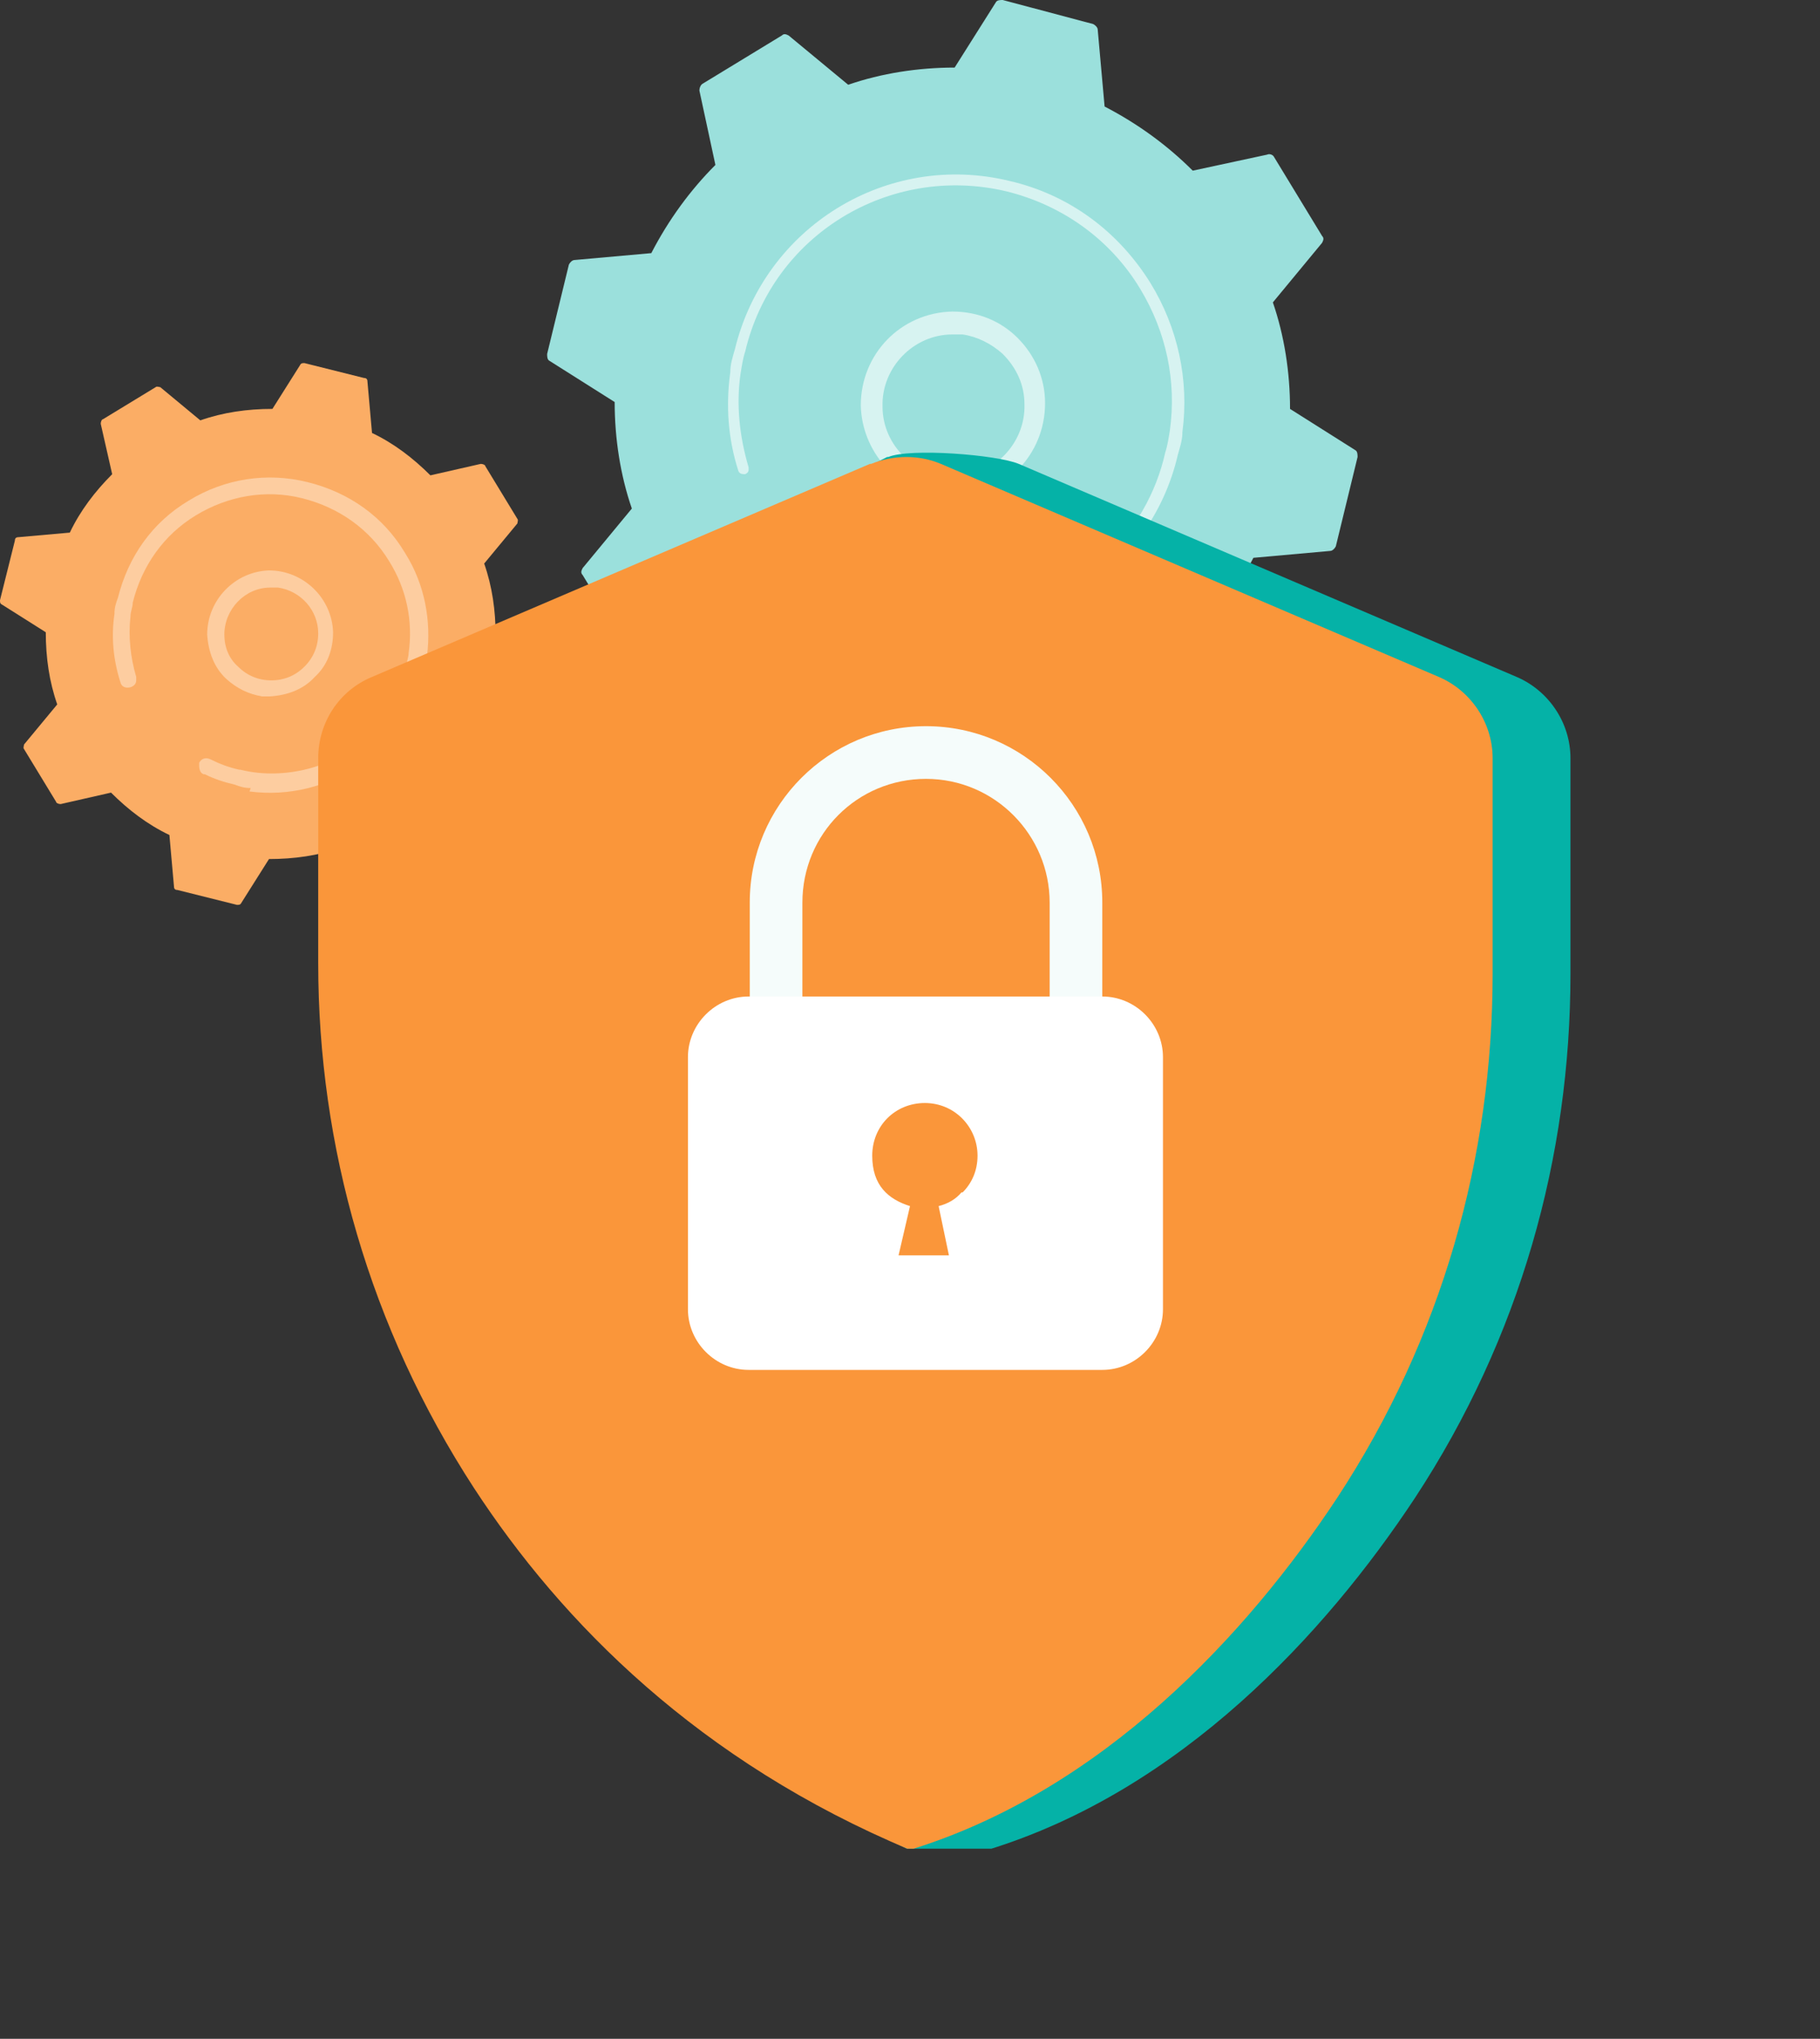
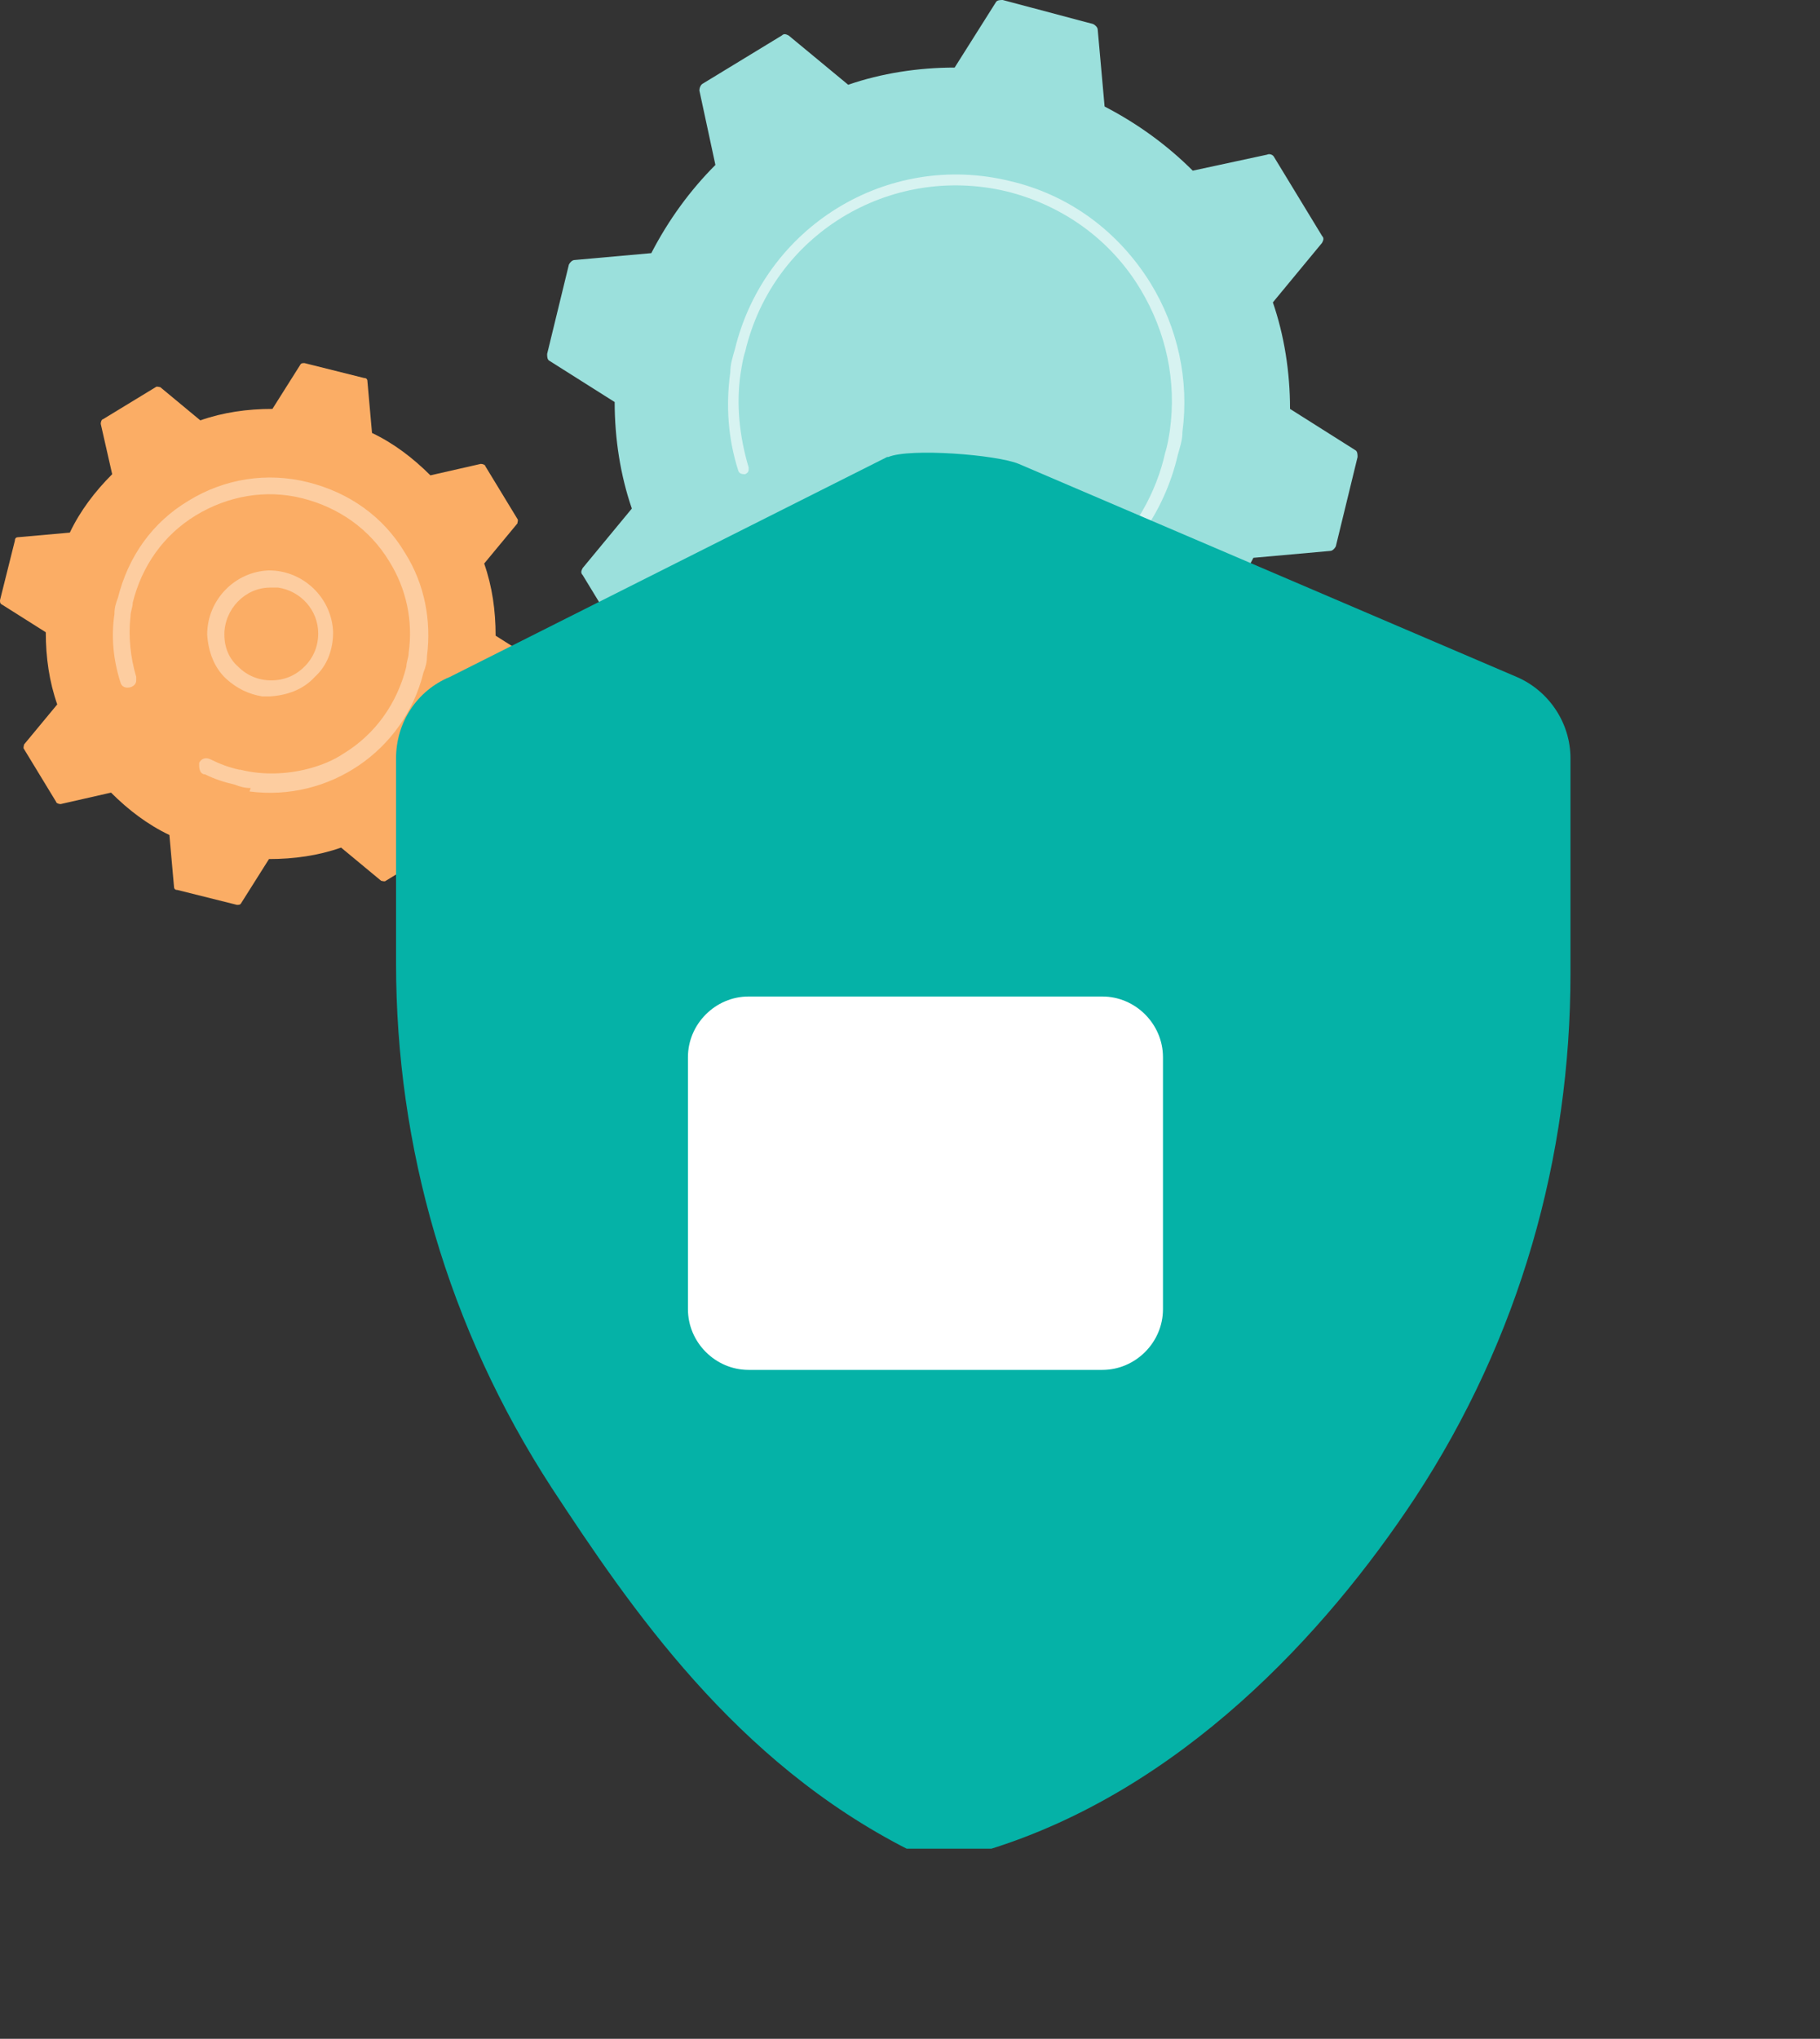
<svg xmlns="http://www.w3.org/2000/svg" id="Ebene_1" version="1.1" viewBox="0 0 159 178">
  <rect x="0" y="0" width="159" height="178" fill="#333333" stroke="none" />
  <defs>
    <style>
      .st0 {
        fill: none;
      }

      .st1 {
        fill: #9be0dc;
      }

      .st2 {
        fill: #fa963a;
      }

      .st3, .st4 {
        fill: #05b2a7;
      }

      .st5 {
        fill: #fdcda0;
      }

      .st6 {
        fill: #f5fcfb;
      }

      .st7 {
        fill: #fbad65;
      }

      .st8 {
        isolation: isolate;
      }

      .st9 {
        fill: #d7f3f1;
      }

      .st4 {
        opacity: 0;
      }

      .st10 {
        clip-path: url(#clippath-1);
      }

      .st11 {
        fill: #fff;
      }

      .st12 {
        clip-path: url(#clippath);
      }
    </style>
    <clipPath id="clippath">
      <rect class="st0" width="137.2" height="161.4" />
    </clipPath>
    <clipPath id="clippath-1">
      <rect class="st0" width="137.2" height="161.5" />
    </clipPath>
  </defs>
-   <path class="st4" d="M83.1,27.7c1.2,0,2.5,0,3.7,0,1.2,0,2.4.2,3.7.3s2.4.3,3.7.5c1.2.2,2.4.4,3.6.6,1.2.2,2.4.5,3.6.8,1.2.3,2.4.6,3.5,1s2.3.7,3.5,1.2c1.2.4,2.3.9,3.4,1.3,1.1.5,2.3,1,3.4,1.5,1.1.5,2.2,1.1,3.3,1.7,1.1.6,2.2,1.2,3.2,1.8s2.1,1.3,3.1,2c1,.7,2,1.4,3,2.1,1,.7,2,1.5,2.9,2.3.9.8,1.9,1.6,2.8,2.4.9.8,1.8,1.7,2.7,2.5.9.9,1.7,1.8,2.5,2.7.8.9,1.6,1.8,2.4,2.8s1.5,1.9,2.3,2.9,1.4,2,2.1,3c.7,1,1.3,2.1,2,3.1.6,1.1,1.2,2.1,1.8,3.2.6,1.1,1.1,2.2,1.7,3.3s1,2.2,1.5,3.4c.5,1.1.9,2.3,1.3,3.4s.8,2.3,1.2,3.5.7,2.4,1,3.5.6,2.4.8,3.6c.2,1.2.4,2.4.6,3.6.2,1.2.3,2.4.5,3.7.1,1.2.2,2.4.3,3.7,0,1.2,0,2.5,0,3.7s0,2.5,0,3.7c0,1.2-.2,2.4-.3,3.7s-.3,2.4-.5,3.7c-.2,1.2-.4,2.4-.6,3.6-.2,1.2-.5,2.4-.8,3.6-.3,1.2-.6,2.4-1,3.5s-.7,2.3-1.2,3.5-.9,2.3-1.3,3.4c-.5,1.1-1,2.3-1.5,3.4-.5,1.1-1.1,2.2-1.7,3.3-.6,1.1-1.2,2.2-1.8,3.2-.6,1.1-1.3,2.1-2,3.1s-1.4,2-2.1,3-1.5,2-2.3,2.9c-.8.9-1.6,1.9-2.4,2.8-.8.9-1.7,1.8-2.5,2.7-.9.9-1.8,1.7-2.7,2.5-.9.8-1.8,1.6-2.8,2.4-.9.8-1.9,1.5-2.9,2.3-1,.7-2,1.4-3,2.1s-2.1,1.3-3.1,2-2.1,1.2-3.2,1.8c-1.1.6-2.2,1.1-3.3,1.7-1.1.5-2.2,1-3.4,1.5-1.1.5-2.3.9-3.4,1.3s-2.3.8-3.5,1.2-2.4.7-3.5,1c-1.2.3-2.4.6-3.6.8-1.2.2-2.4.4-3.6.6-1.2.2-2.4.3-3.7.5s-2.4.2-3.7.3c-1.2,0-2.5,0-3.7,0s-2.5,0-3.7,0c-1.2,0-2.4-.2-3.7-.3-1.2-.1-2.4-.3-3.7-.5-1.2-.2-2.4-.4-3.6-.6-1.2-.2-2.4-.5-3.6-.8-1.2-.3-2.4-.6-3.5-1s-2.3-.7-3.5-1.2-2.3-.9-3.4-1.3c-1.1-.5-2.3-1-3.4-1.5-1.1-.5-2.2-1.1-3.3-1.7-1.1-.6-2.2-1.2-3.2-1.8-1.1-.6-2.1-1.3-3.1-2s-2-1.4-3-2.1c-1-.7-2-1.5-2.9-2.3-.9-.8-1.9-1.6-2.8-2.4-.9-.8-1.8-1.7-2.7-2.5-.9-.9-1.7-1.8-2.5-2.7-.8-.9-1.6-1.8-2.4-2.8-.8-.9-1.5-1.9-2.3-2.9s-1.4-2-2.1-3-1.3-2.1-2-3.1-1.2-2.1-1.8-3.2c-.6-1.1-1.1-2.2-1.7-3.3-.5-1.1-1-2.2-1.5-3.4s-.9-2.3-1.3-3.4-.8-2.3-1.2-3.5c-.4-1.2-.7-2.4-1-3.5-.3-1.2-.6-2.4-.8-3.6-.2-1.2-.4-2.4-.6-3.6-.2-1.2-.3-2.4-.5-3.7-.1-1.2-.2-2.4-.3-3.7,0-1.2,0-2.5,0-3.7s0-2.5,0-3.7c0-1.2.2-2.4.3-3.7.1-1.2.3-2.4.5-3.7.2-1.2.4-2.4.6-3.6.2-1.2.5-2.4.8-3.6.3-1.2.6-2.4,1-3.5.4-1.2.7-2.3,1.2-3.5.4-1.2.9-2.3,1.3-3.4.5-1.1,1-2.3,1.5-3.4.5-1.1,1.1-2.2,1.7-3.3.6-1.1,1.2-2.2,1.8-3.2s1.3-2.1,2-3.1c.7-1,1.4-2,2.1-3s1.5-2,2.3-2.9c.8-.9,1.6-1.9,2.4-2.8.8-.9,1.7-1.8,2.5-2.7.9-.9,1.8-1.7,2.7-2.5s1.8-1.6,2.8-2.4,1.9-1.5,2.9-2.3c1-.7,2-1.4,3-2.1,1-.7,2.1-1.3,3.1-2,1.1-.6,2.1-1.2,3.2-1.8,1.1-.6,2.2-1.1,3.3-1.7s2.2-1,3.4-1.5c1.1-.5,2.3-.9,3.4-1.3,1.2-.4,2.3-.8,3.5-1.2s2.4-.7,3.5-1c1.2-.3,2.4-.6,3.6-.8,1.2-.2,2.4-.4,3.6-.6,1.2-.2,2.4-.3,3.7-.5,1.2-.1,2.4-.2,3.7-.3,1.2,0,2.5,0,3.7,0Z" />
  <g class="st12">
    <g class="st8">
      <g class="st10">
        <path class="st1" d="M55.2,57.2c.1.2.4.3.6.3l6.5-1.4c2.2,2.2,4.8,4.1,7.7,5.6l.6,6.7c0,.2.2.4.4.5l7.8,1.9c.2,0,.5,0,.6-.2l3.6-5.7c3.2,0,6.4-.5,9.3-1.5l5.2,4.3c.2.1.4.2.6,0l6.9-4.2c.2-.1.3-.4.3-.6l-1.4-6.5c2.2-2.2,4.1-4.8,5.6-7.7l6.7-.6c.2,0,.4-.2.5-.4l1.9-7.8c0-.2,0-.5-.2-.6l-5.7-3.6c0-3.2-.5-6.4-1.5-9.3l4.3-5.2c.1-.2.2-.4,0-.6l-4.2-6.9c-.1-.2-.4-.3-.6-.2l-6.5,1.4c-2.2-2.2-4.8-4.1-7.7-5.6l-.6-6.7c0-.2-.2-.4-.4-.5L87.6,0c-.2,0-.5,0-.6.2l-3.6,5.7c-3.2,0-6.4.5-9.3,1.5l-5.2-4.3c-.2-.1-.4-.2-.6,0l-6.9,4.2c-.2.1-.3.4-.3.6l1.4,6.5c-2.2,2.2-4.1,4.8-5.6,7.7l-6.7.6c-.2,0-.4.2-.5.4l-1.9,7.8c0,.2,0,.5.2.6l5.7,3.6c0,3.2.5,6.4,1.5,9.3l-4.3,5.2c-.1.2-.2.4,0,.6l4.2,6.9Z" />
-         <path class="st9" d="M84.1,29.2c-.3,0-.6,0-.9,0-3.4,0-6.2,2.9-6.1,6.3,0,3.4,2.9,6.2,6.3,6.1,3.4,0,6.2-2.9,6.1-6.3,0-1.7-.7-3.2-1.9-4.4-1-.9-2.2-1.5-3.5-1.7M82.2,43.3c-3.9-.5-6.9-3.9-7-7.9,0-4.5,3.5-8.1,8-8.2,2.2,0,4.2.8,5.7,2.3,1.5,1.5,2.4,3.5,2.4,5.7,0,4.5-3.5,8.1-8,8.2-.4,0-.8,0-1.2,0" />
        <path class="st9" d="M80.8,54.9c-.7,0-1.3-.2-2-.4-.2,0-.4-.1-.6-.2-1-.3-2-.6-3-1.1,0,0,0,0,0,0h-.1c0,0-.1-.1-.2-.2-.2,0-.3-.3-.3-.5,0,0,0,0,0-.1.1-.2.4-.3.6-.2,1.2.6,2.5,1,3.8,1.3,6.5,1.6,13.1-.5,17.6-4.8,2.5-2.4,4.4-5.6,5.2-9.2.2-.6.3-1.3.4-1.9.6-4.3-.3-8.6-2.6-12.4-2.6-4.3-6.8-7.3-11.7-8.5-10.2-2.4-20.4,3.8-22.8,14-.2.6-.3,1.3-.4,1.9-.4,2.7-.1,5.5.7,8.2,0,0,0,.1,0,.2,0,.2-.1.3-.3.4-.2,0-.5,0-.6-.3-.9-2.8-1.1-5.7-.7-8.6,0-.7.2-1.3.4-2,2.6-10.7,13.3-17.3,24-14.7,5.2,1.2,9.5,4.4,12.3,8.9,2.4,3.9,3.4,8.5,2.8,13,0,.7-.2,1.3-.4,2-1.2,5.2-4.4,9.5-8.9,12.3-3.9,2.4-8.5,3.4-13,2.8" />
        <path class="st7" d="M4.9,70c0,.1.2.2.4.2l4.4-1c1.5,1.5,3.2,2.8,5.1,3.7l.4,4.5c0,.2.1.3.3.3l5.2,1.3c.2,0,.3,0,.4-.2l2.4-3.8c2.2,0,4.3-.3,6.3-1l3.5,2.9c.1,0,.3.1.4,0l4.6-2.8c.1,0,.2-.2.2-.4l-1-4.4c1.5-1.5,2.8-3.2,3.7-5.1l4.5-.4c.2,0,.3-.1.3-.3l1.3-5.2c0-.2,0-.3-.2-.4l-3.8-2.4c0-2.2-.3-4.3-1-6.3l2.9-3.5c0-.1.1-.3,0-.4l-2.8-4.6c0-.1-.2-.2-.4-.2l-4.4,1c-1.5-1.5-3.2-2.8-5.1-3.7l-.4-4.5c0-.2-.1-.3-.3-.3l-5.2-1.3c-.2,0-.3,0-.4.2l-2.4,3.8c-2.2,0-4.3.3-6.3,1l-3.5-2.9c-.1,0-.3-.1-.4,0l-4.6,2.8c-.1,0-.2.2-.2.4l1,4.4c-1.5,1.5-2.8,3.2-3.7,5.1l-4.5.4c-.2,0-.3.1-.3.3L0,52.4c0,.2,0,.3.2.4l3.8,2.4c0,2.2.3,4.3,1,6.3l-2.9,3.5c0,.1-.1.3,0,.4l2.8,4.6Z" />
        <path class="st5" d="M24.2,51.3c-.2,0-.4,0-.6,0-2.2,0-4,1.9-4,4.1,0,1.1.4,2.1,1.2,2.8.8.8,1.8,1.2,2.9,1.2,1.1,0,2.1-.4,2.9-1.2.8-.8,1.2-1.8,1.2-2.9,0-2-1.5-3.7-3.5-4M22.9,60.8c-1.2-.2-2.2-.7-3.1-1.5-1.1-1-1.6-2.4-1.7-3.9,0-3,2.4-5.5,5.4-5.6,3,0,5.5,2.4,5.6,5.4,0,1.5-.5,2.9-1.6,3.9-1,1.1-2.4,1.6-3.9,1.7-.3,0-.5,0-.8,0" />
        <path class="st5" d="M21.9,68.8c-.5,0-.9-.1-1.4-.3-.9-.2-1.8-.5-2.6-.9,0,0,0,0-.1,0-.3-.1-.4-.4-.4-.8,0,0,0-.1,0-.2.2-.4.6-.5,1-.3.8.4,1.6.7,2.5.9h0s0,0,.1,0c2,.5,4.1.4,6-.1,1.1-.3,2.1-.7,3-1.3h0s0,0,0,0c2.8-1.7,4.7-4.4,5.5-7.6,0-.4.2-.8.2-1.2.4-2.8-.2-5.6-1.7-8-1.7-2.8-4.4-4.7-7.6-5.5-3.2-.8-6.5-.2-9.3,1.5-2.8,1.7-4.7,4.4-5.5,7.6,0,.4-.2.8-.2,1.2-.2,1.8,0,3.6.5,5.3,0,.1,0,.2,0,.3,0,.3-.2.5-.5.6-.4.1-.8,0-.9-.5-.6-1.9-.8-3.9-.5-5.9,0-.5.1-.9.3-1.4.9-3.6,3-6.6,6.2-8.5,3.1-1.9,6.8-2.5,10.4-1.6,3.6.9,6.6,3,8.5,6.2,1.7,2.7,2.3,5.9,1.9,9,0,.5-.1.9-.3,1.4-1.7,6.9-8.3,11.3-15.2,10.4" />
        <path class="st3" d="M77.5,39.9l-38.2,19.2c-2.9,1.2-4.7,4-4.7,7.1v17.9c0,16,4.5,31.8,13.6,45.8,6.9,10.5,16,23.9,31.2,31.6h6.9c16.9-5.2,29.5-18.9,37.3-30.7,9.2-14,13.6-29.8,13.6-45.8v-18.8c0-3.1-1.9-5.9-4.7-7.1l-43.5-18.6c-1.9-.8-9.5-1.4-11.4-.6" />
-         <path class="st2" d="M76,40.5l-43.5,18.6c-2.9,1.2-4.7,4-4.7,7.1v17.9c0,16,4.5,31.8,13.6,45.8,7.7,11.8,19.7,23.9,38.1,31.6,16.9-5.2,29.5-18.9,37.3-30.7,9.2-14,13.6-29.8,13.6-45.8v-18.8c0-3.1-1.9-5.9-4.7-7.1l-43.5-18.6c-1.9-.8-4.1-.8-6.1,0" />
-         <path class="st6" d="M96.3,104.1h-4.6v-25.3c0-5.9-4.8-10.8-10.8-10.8s-10.8,4.8-10.8,10.8v25.3h-4.6v-25.3c0-8.5,6.9-15.4,15.4-15.4s15.4,6.9,15.4,15.4v25.3Z" />
        <path class="st11" d="M96.3,119.6h-30.9c-2.9,0-5.3-2.4-5.3-5.3v-22c0-2.9,2.4-5.3,5.3-5.3h30.9c2.9,0,5.3,2.4,5.3,5.3v22c0,2.9-2.4,5.3-5.3,5.3" />
-         <path class="st2" d="M84.1,104.1c.8-.8,1.3-1.9,1.3-3.2,0-2.5-2-4.6-4.6-4.6s-4.6,2-4.6,4.6,1.4,3.8,3.3,4.4l-1,4.3h4.4l-.9-4.3c.8-.2,1.5-.6,2-1.2" />
      </g>
    </g>
  </g>
</svg>